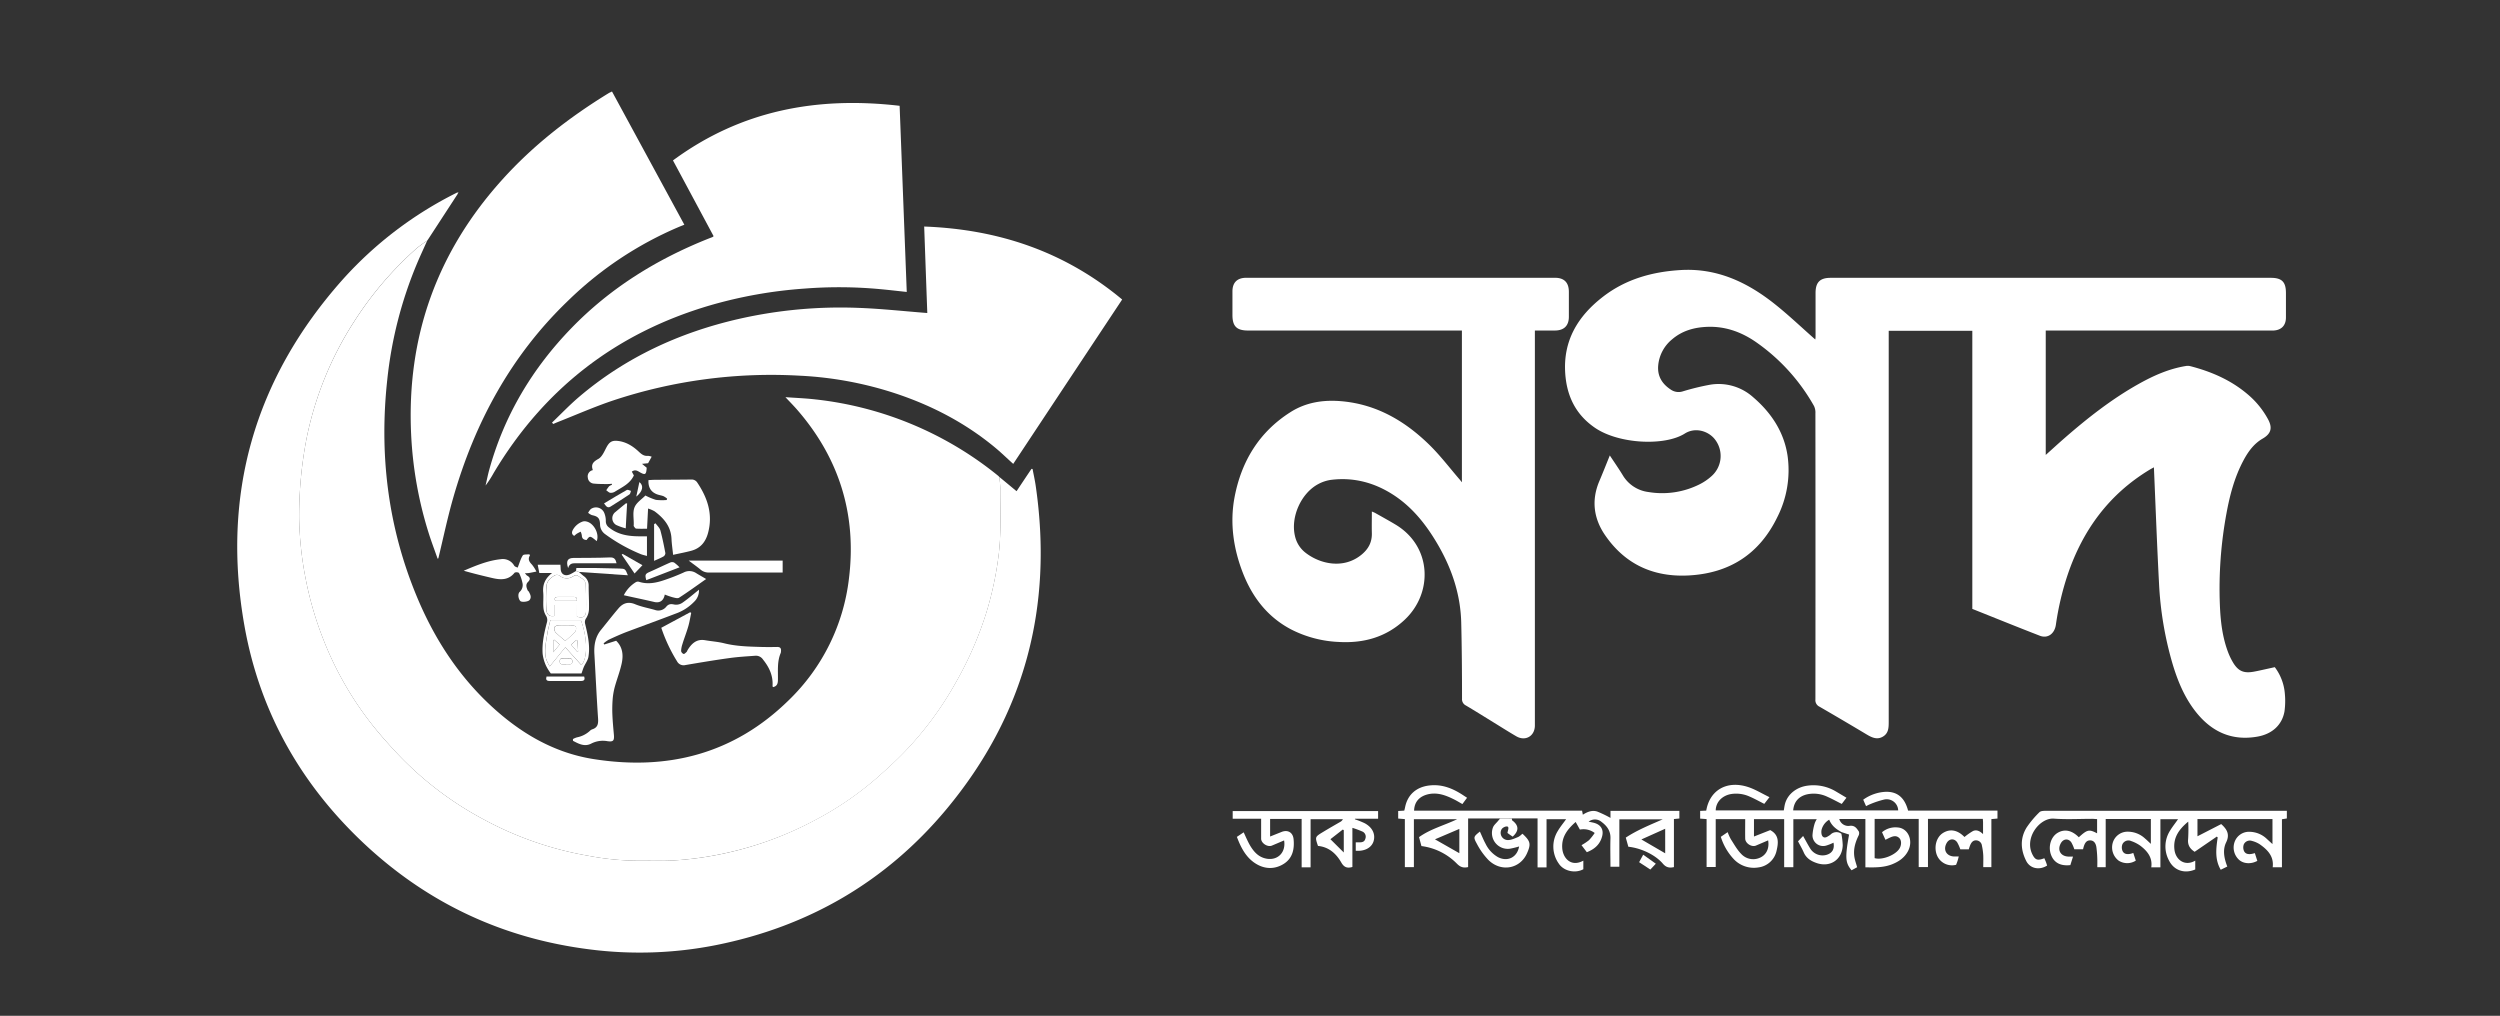
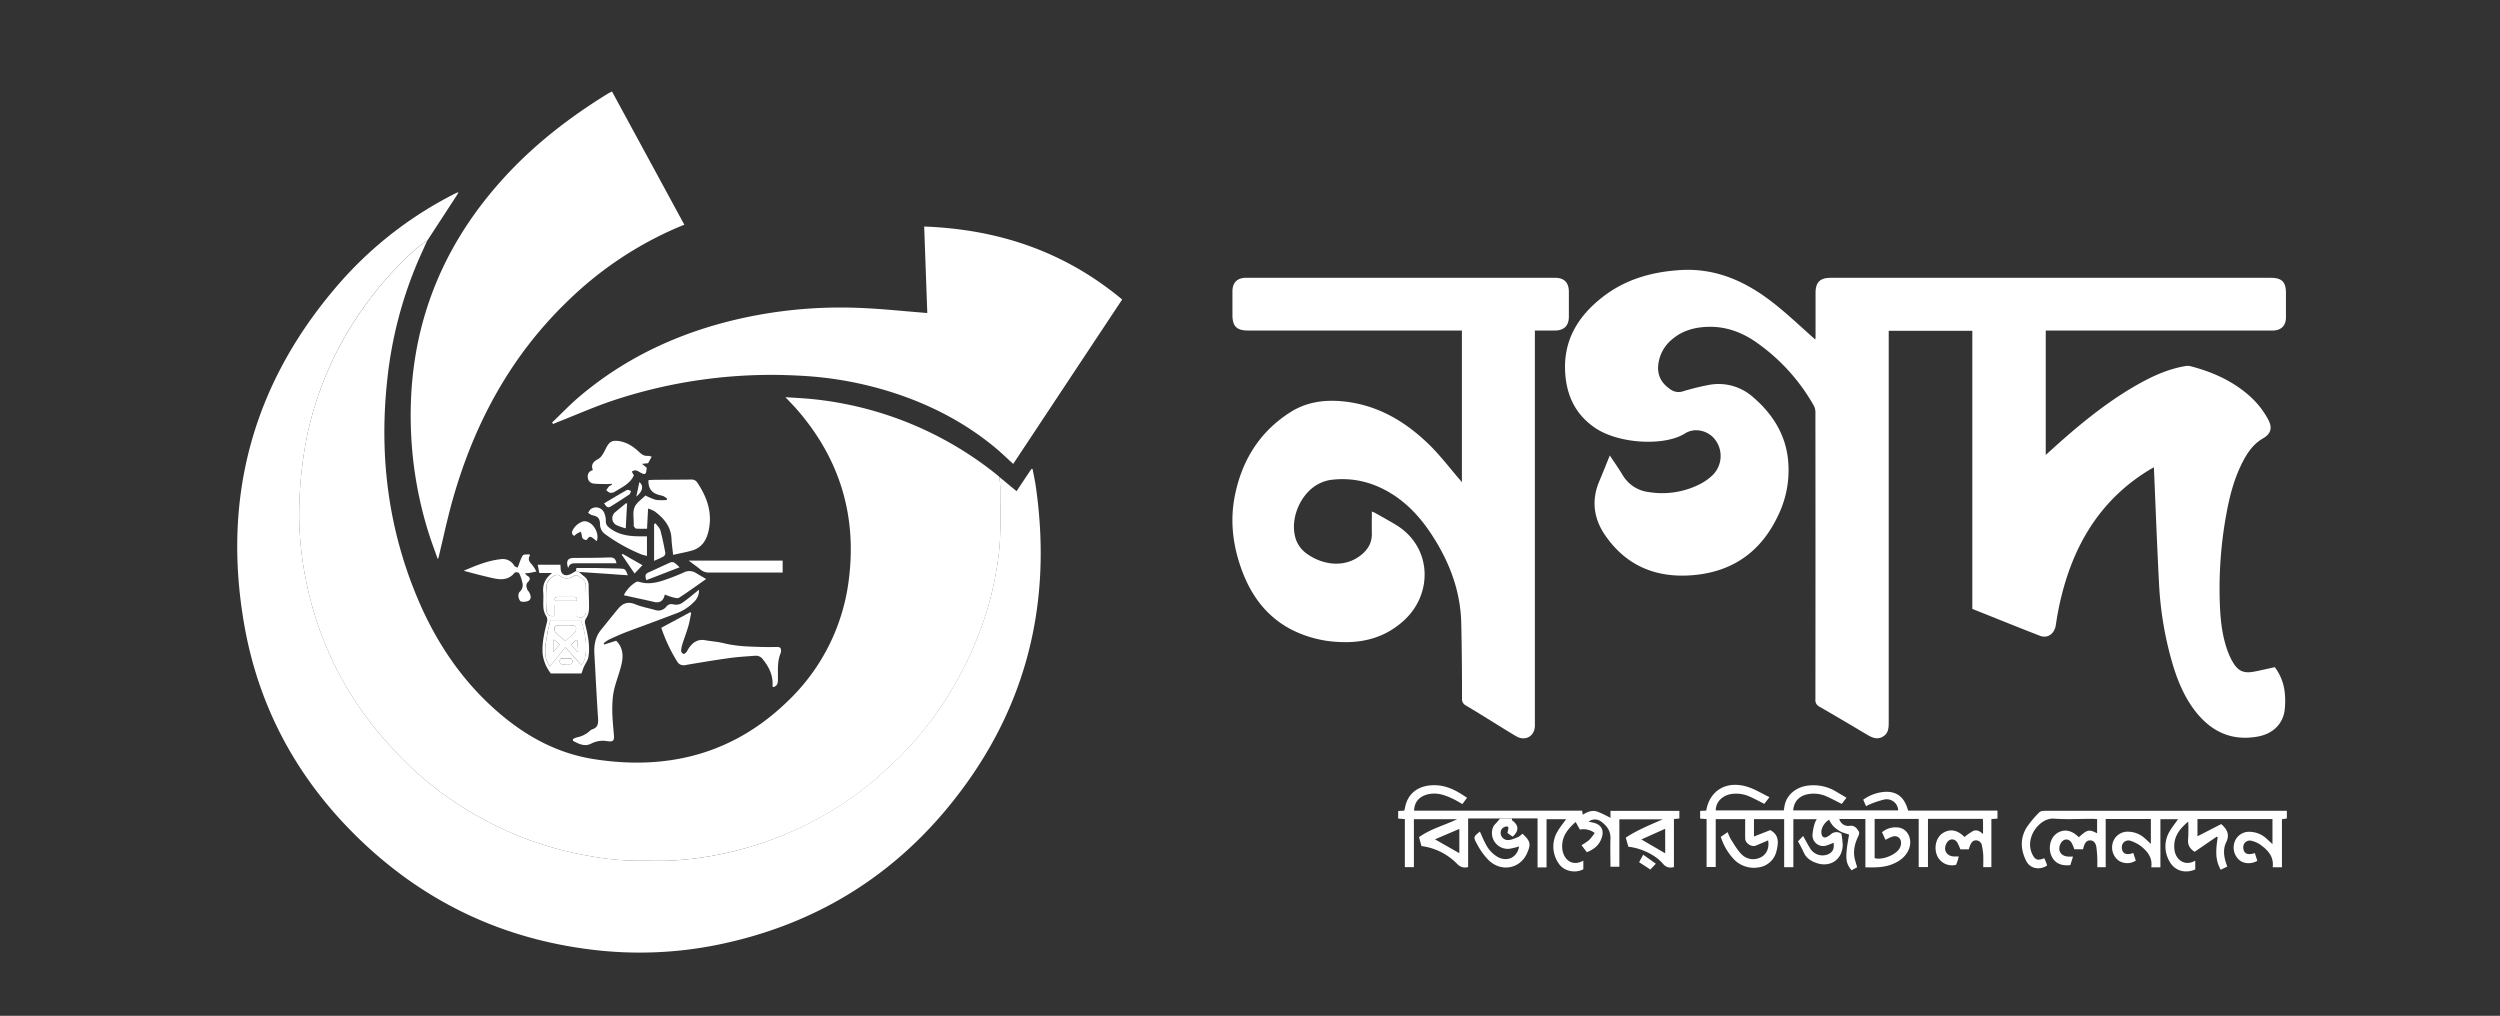
<svg xmlns="http://www.w3.org/2000/svg" style="fill:white;" viewBox="0 0 1230.52 500">
  <rect x="0" y="0" width="1230.52" height="500" fill="#333333" stroke="none" />
  <g id="EPS">
    <path d="M792.36,224.17c2.26,3.43,4.43,6.53,6.39,9.76a17.16,17.16,0,0,0,12.63,8.25,41,41,0,0,0,25.29-3.86,26.43,26.43,0,0,0,5.81-4,13.25,13.25,0,0,0,.93-18.86c-3.57-3.72-9.49-5-14.11-2.08-9.93,6.3-32.5,5.17-44.16-2.76-9.5-6.46-13.92-15.56-14.71-26.71-1.15-16.24,6.23-28.35,18.66-37.92,11.27-8.67,24.26-12.25,38.29-13.08,17.61-1,32.32,5.86,45.66,16.34,7.1,5.59,13.66,11.88,20.45,17.85a8.33,8.33,0,0,0,.14-1.32c0-7.18,0-14.36,0-21.54,0-5.31,2.17-7.49,7.43-7.49h216.67c5.4,0,7.42,2,7.43,7.42,0,4,0,8,0,12.07s-2.36,6.32-6.29,6.46c-.55,0-1.1,0-1.65,0H1006.93v61.22c3-2.67,5.79-5.25,8.67-7.77,11.65-10.19,23.77-19.75,37.34-27.32,7.18-4,14.66-7.32,22.86-8.66a5.29,5.29,0,0,1,2.06,0c10.42,2.67,20.13,6.84,28.41,13.87a42.33,42.33,0,0,1,10.11,12.39c2.26,4.21,1.44,7.07-2.67,9.45-4.4,2.55-7.21,6.51-9.53,10.88-4.3,8.09-6.61,16.83-8.26,25.75a203.52,203.52,0,0,0-3.29,45c.31,8,1.18,16,4.1,23.65a32.74,32.74,0,0,0,2.36,4.88c2.55,4.26,5.25,5.46,10.12,4.59,1.78-.31,3.55-.72,5.32-1.11s3.37-.74,5.14-1.14a24.94,24.94,0,0,1,4.95,13.08,37.9,37.9,0,0,1-.18,8.72c-1.19,6.68-6.09,11.11-13.25,12.38-12.61,2.25-22.57-2.32-30.35-12.13-5.62-7.09-9-15.31-11.55-23.88a170.14,170.14,0,0,1-6.61-39.53c-1-19-1.69-37.92-2.51-57-.5.28-1.31.69-2.08,1.16-20.06,12.12-33,29.79-40.4,51.79a139.9,139.9,0,0,0-5.77,24.57c-.64,4.39-4,6.87-7.86,5.39-11.08-4.29-22.08-8.76-33.27-13.22V162.81H929.64v3q0,94.8,0,189.58c0,2.87-.1,5.59-2.93,7.22s-5.4.4-7.93-1.11q-11.56-6.92-23.22-13.67a3.5,3.5,0,0,1-2-3.54q.07-70.41,0-140.82a7.5,7.5,0,0,0-.68-3.61A95,95,0,0,0,864,168.16c-7.12-4.85-15-7.64-23.78-7.28-6.38.26-12.3,1.92-17.24,6.18a18.75,18.75,0,0,0-6.8,12.82c-.47,5.27,1.93,9.1,6.22,11.9a6.74,6.74,0,0,0,5.84.87,120.13,120.13,0,0,1,13.53-3.3,25.47,25.47,0,0,1,21.13,6.15c9,7.7,15.34,17.3,17,29.17a51.07,51.07,0,0,1-5.09,29.87c-8.83,18.18-23.55,27.63-43.64,28.7-17.32.92-31.33-5.48-41.18-19.89-5.54-8.1-6.75-17-2.88-26.31C788.89,232.86,790.56,228.64,792.36,224.17Z" />
    <path d="M210.28,118.44c-1.64,3.66-3.34,7.28-4.91,11a202.4,202.4,0,0,0-14.75,57.44c-4,36.63.25,72.18,14.37,106.34,8.52,20.64,20.37,39.12,36.88,54.37,14.3,13.21,30.65,22.88,50.07,26,36.61,5.84,69.31-2.47,96.22-28.88a99.24,99.24,0,0,0,29.69-59.86c3.92-31.49-4.73-59.38-25.65-83.36-1.69-1.93-3.5-3.76-5.61-6,5.19.37,9.89.56,14.55,1.08a172.36,172.36,0,0,1,90.15,37.61,8.25,8.25,0,0,1,.65.67c.14,1.88.43,3.76.42,5.63-.06,10.94.55,21.88-.81,32.81a166.73,166.73,0,0,1-6.11,28.49,175.59,175.59,0,0,1-15.16,34.54,166,166,0,0,1-25.09,33.86c-4.43,4.58-9.17,8.88-13.95,13.09a158.43,158.43,0,0,1-30,20.41A170.16,170.16,0,0,1,358,419.73a165.82,165.82,0,0,1-26.31,3.79c-5.86.36-11.77.08-17.66.14a132.78,132.78,0,0,1-24.36-2.41,168.58,168.58,0,0,1-51.9-18.07,164.68,164.68,0,0,1-42.05-32.06c-4.46-4.76-8.8-9.66-12.85-14.77a164.5,164.5,0,0,1-23.34-40.62,169.77,169.77,0,0,1-9.29-31.85,167.94,167.94,0,0,1-3-28.51,199.32,199.32,0,0,1,3.73-40,167.11,167.11,0,0,1,23.37-57.13,171.8,171.8,0,0,1,30.72-36A61.76,61.76,0,0,1,210.28,118.44Z" />
    <path d="M210.28,118.44a61.76,61.76,0,0,0-5.23,3.8,171.8,171.8,0,0,0-30.72,36A167.11,167.11,0,0,0,151,215.35a199.32,199.32,0,0,0-3.73,40,167.94,167.94,0,0,0,3,28.51,169.77,169.77,0,0,0,9.29,31.85,164.5,164.5,0,0,0,23.34,40.62c4,5.11,8.39,10,12.85,14.77a164.68,164.68,0,0,0,42.05,32.06,168.58,168.58,0,0,0,51.9,18.07,132.78,132.78,0,0,0,24.36,2.41c5.89-.06,11.8.22,17.66-.14A165.82,165.82,0,0,0,358,419.73a170.16,170.16,0,0,0,43.21-16.13,158.43,158.43,0,0,0,30-20.41c4.78-4.21,9.52-8.51,13.95-13.09a166,166,0,0,0,25.09-33.86,175.59,175.59,0,0,0,15.16-34.54,166.73,166.73,0,0,0,6.11-28.49c1.36-10.93.75-21.87.81-32.81,0-1.87-.28-3.75-.42-5.63l8.45,7c2.41-3.63,4.88-7.34,7.35-11l.53.07c.51,2.73,1.13,5.45,1.53,8.2,8.68,59.56-5.37,113-44,159.35-29.73,35.63-67.89,57.72-113.43,66.81a192.93,192.93,0,0,1-62.15,2.09c-42-5.3-78.61-22.21-109.67-50.84C148.64,387,128,351,120.36,308.26c-11.5-64.38,4.64-121.49,48.17-170.51a188,188,0,0,1,56.51-43l.38.49-14.7,22.57-.44.61Z" />
    <path d="M755.48,162.69V355.38c0,.63,0,1.26,0,1.89-.12,5.11-4.7,7.72-9.15,5.14-3.68-2.14-7.27-4.43-10.9-6.66-4.63-2.85-9.23-5.74-13.91-8.51a3.43,3.43,0,0,1-1.9-3.36c0-12.46-.09-24.92-.39-37.37-.34-14.28-4.86-27.33-12.14-39.52-5.56-9.32-12.24-17.62-21.48-23.55s-19.39-8.61-30.39-7.26a18.74,18.74,0,0,0-6.44,2.13c-8.44,4.54-13.59,16.21-11.39,25.51a14.26,14.26,0,0,0,5.19,8.23c7.22,5.63,18.77,8.17,27.53,1,3.42-2.79,5.24-6.16,5.13-10.61-.09-3.47,0-6.94,0-10.68.68.31,1.23.5,1.73.78,3.29,1.86,6.61,3.68,9.85,5.62,18,10.72,18.69,33.75,4.46,47-9.08,8.48-20.06,11.5-32.22,10.82a56.73,56.73,0,0,1-23.59-6.19c-11.43-6-18.88-15.6-23.55-27.37-4.78-12.1-6.67-24.82-4.28-37.58,3.31-17.64,12.08-32.21,27.57-42,7.75-4.92,16.43-6.17,25.46-5.32,17,1.59,30.83,9.7,42.73,21.29,5.4,5.26,10,11.34,14.93,17.06.35.39.67.82,1.23,1.51V162.69H614.36c-5.65,0-7.74-2.06-7.74-7.66,0-3.86,0-7.73,0-11.6,0-4.37,2.35-6.69,6.76-6.7h152c4.52,0,6.81,2.33,6.83,6.88,0,4.1,0,8.21,0,12.31,0,4.37-2.38,6.72-6.73,6.76C762.27,162.71,759,162.69,755.48,162.69Z" />
    <path d="M271.71,208c4.43-4.23,8.66-8.69,13.32-12.65,22.86-19.43,49.3-31.63,78.42-38.33a225.56,225.56,0,0,1,59.16-5.48c11.17.41,22.31,1.64,33.81,2.53q-.75-20.73-1.53-42.57c36.52,1.36,69.13,12.3,97.45,35.92-17.91,27-35.73,53.9-53.62,80.91-3-2.68-5.66-5.3-8.54-7.71-14.7-12.28-31.37-21-49.5-27a177.93,177.93,0,0,0-47-8.7,246.89,246.89,0,0,0-91.78,12.16c-9.32,3.11-18.34,7.11-27.49,10.71-.71.28-1.41.6-2.11.9Z" />
-     <path d="M351.24,116.25c-6.62-12.35-13.19-24.63-20-37.29C364.62,54.37,402,47.34,442.8,52.08q1.76,45.89,3.51,91.62c-4.54-.48-8.91-1-13.28-1.4a217.85,217.85,0,0,0-37.1-.25,221.81,221.81,0,0,0-46.69,8.33Q280,170.81,243,232.79a51.91,51.91,0,0,1-4,6.2c.58-2.52,1.08-5.07,1.76-7.57,7.35-26.8,21.13-49.9,40.39-69.81s42.2-34.07,67.78-44.24c.59-.23,1.18-.44,1.77-.68A3.67,3.67,0,0,0,351.24,116.25Z" />
    <path d="M215.4,275c-1.44-4.12-3-8.2-4.32-12.36a191.6,191.6,0,0,1-8.72-48.94Q199,141.82,247.25,88.38c15.22-16.89,33-30.67,52.33-42.52.46-.28,1-.48,1.65-.83l35.61,65.58c-1.08.43-1.95.77-2.8,1.13A177.44,177.44,0,0,0,279.62,148c-28.13,27-46,60.09-56.62,97.29-2.78,9.74-4.85,19.68-7.24,29.53Z" />
    <path d="M906.34,410.37A35.72,35.72,0,0,1,907,416c-.18,7.05-6.11,11.1-12.82,8.8-2.73-.93-5.11-2.36-6.36-5.22-.82-1.87-1.86-3.64-2.82-5.48l2.51-2.63c1.24,2.2,2.36,4.37,3.65,6.42a7.15,7.15,0,0,0,7.85,2.88c2.86-.85,4.05-2.91,3.45-6a23.39,23.39,0,0,1-3.64,1.45,5.25,5.25,0,0,1-6.7-5.07,25.7,25.7,0,0,1,1.11-5.93,10.38,10.38,0,0,1,1-2H882.7v23.63h-4.52V403.2H863.32v8.54l8-3.15c4.6,2.46,4,6.45,3.07,10.37a10.47,10.47,0,0,1-8.93,8,13.58,13.58,0,0,1-12.22-4.23A28.29,28.29,0,0,1,847,411.89l3.37-2.3a24.9,24.9,0,0,0,1.54,3.44c1.61,2.49,3.07,5.18,5.12,7.27a8,8,0,0,0,9.14,1.91c3.24-1.36,4.81-4.65,4.12-8.58l-6,2.57c-2.11.9-5.25-1.1-5.29-3.44-.06-3.14,0-6.28,0-9.58H844.49v23.58H840v-23.6l-3.17-.23v-3.8l3-.14c1.7-10.11,10.18-15,20.57-11.62,3.54,1.15,6.79,3.19,10.55,5l-2.56,3.3c-2.45-1.23-4.76-2.54-7.19-3.58a16,16,0,0,0-9-1.28c-4.09.64-7.61,3.58-7.71,8.07H878c.19-1.05.31-2.15.59-3.2,1.3-4.86,5.79-8.35,11.31-9a21.45,21.45,0,0,1,13.62,2.81c1.7,1,3.38,2,5.32,3.16l-2.32,3.05c-2.38-1.19-4.64-2.44-7-3.49a15.62,15.62,0,0,0-9.9-1.26c-4.16.9-6.67,3.64-7,7.95h51.68a5.65,5.65,0,0,0-6.89-5.36,45.36,45.36,0,0,0-6.71,2.2,21.74,21.74,0,0,0-2.21,1.06l-1.4-3.18A20.52,20.52,0,0,1,928,389.74c5.8-.22,9.49,2.8,11.17,9.24h44v3.92l-3,.26v23.65h-4c0-2,.08-4,0-5.91a29.08,29.08,0,0,0-.65-4.65,2.93,2.93,0,0,0-2.66-2.61c-1.71-.14-2.54,1-3.14,2.4a19.76,19.76,0,0,0-.66,2h-4.18a20.3,20.3,0,0,0-1.54-3.44c-1.44-2.08-3.94-1.86-5.18.35-1.87,3.32-.13,6.46,3.67,6.62.7,0,1.4,0,2.29,0-.23.86-.38,1.51-.59,2.16s-.49,1.32-.72,1.93a8,8,0,0,1-9.46-4.77c-1.54-4-.29-8.76,2.9-10.82,3.53-2.28,7.25-1.6,10.68,1.91a30.09,30.09,0,0,1,4.14-2.91c1.7-.81,3.35-.12,5,1.49,0-2.23,0-4,0-5.8,0-.53-.07-1.07-.11-1.69h-27v23.71h-4.56v-23.7H922.71v19.3c3.75,1.13,10.53-1.59,12.36-4.95.91-1.67.87-3.83-.2-4.9-1.41-1.41-3-1-4.6-.27-.7.31-1.38.68-2.24,1.1-.6-1.32-1.13-2.51-1.68-3.73a10.24,10.24,0,0,1,7.78-2.34c5,.39,7.63,6.26,5.16,11.33-1.68,3.45-4.66,5.49-8.13,6.84-4.13,1.59-8.45,1.54-13,1.43V403.13H905.31a4.61,4.61,0,0,0,5.27,3.33c2.46-.23,3.35,1.34,4.37,2.83a2.6,2.6,0,0,1-.2,2.1C913,415,912,418.76,912.94,422.8c.3,1.29.73,2.54,1.16,4.05l-2.74,1.51c-3.09-3.66-3.26-6.2-1.23-17.58l-3.71-1.21c-2.59-1.4-4.88-3.12-6.07-6.12a8.11,8.11,0,0,0-3.73,4.86c-.26,1.07-.16,2.74.51,3.42,1.12,1.13,2.45,0,3.59-.7a2.11,2.11,0,0,0,.35-.32A4.17,4.17,0,0,1,906.34,410.37Z" />
    <path d="M738.38,402.87H722.62v23.92c-2.37.54-3.88,0-5.62-1.78a29.71,29.71,0,0,0-17.36-8.57l-1.18-4.4c5.73-4.1,12.51-5.8,18.76-8.82H695.93V426.8h-4.45V403.17l-3.28-.27v-3.72l3-.19c.13-.51.28-1.08.4-1.67,1.23-6.18,5.54-9.93,11.85-10.69s11.59,1.42,16.65,4.73l2,1.31-2.3,3.1c-1.39-.78-2.7-1.59-4.08-2.28-4-2-8.06-3.58-12.69-2.57-4.38,1-6.87,3.74-7,8.09h82.68c.14.7.24,1.28.38,2,2.23-1.44,4.64-2.39,7.16-1.53a56.62,56.62,0,0,1,6.44,3.1v-3.45h33.91v3.74l-2.68.27V426.8c-2.27.5-3.85.17-5.44-1.69-3.78-4.43-10.81-7.69-17-8.34-.39-1.4-.81-2.88-1.26-4.49,5.72-3.77,12-6.28,18.19-9H797.06v23.33h-4.38c0-4.64-.14-9.26,0-13.87.15-3.67-1.67-6.16-4.34-8.15a5,5,0,0,0-6.4-.15c1.14.24,2,.38,2.8.61,3.19.9,4.67,3.29,3.87,6.48-1,4-3.69,6.45-7.56,7.93L778.43,416a28.34,28.34,0,0,0,3.7-2.47,27.32,27.32,0,0,0,2.79-3.53,9.09,9.09,0,0,0-7.28-1.67l-2.09-3.75c-4,3.55-7,7.29-6.6,12.9.3,4.77,4.22,9.51,10.38,6.14v4.22c-4,2.2-9.69.94-12.11-2.81a14.47,14.47,0,0,1-.42-16.07c1.13-1.95,2.6-3.7,4.05-5.73h-9.63v23.7H756.8V402.83H744.17ZM706.3,413.12l12,6.83V408Zm113.32-5.2-11.72,5.26L819.62,420Z" />
    <path d="M1081.61,403.16v8.46l11.68-6c3.06,2.7,4.26,5.27,2.44,9s-1,7.85.56,11.9l-3.23,1.58c-3-5.14-2.29-10.52-1.49-15.91l-.44-.41-10.91,7.48c-2.14-1.37-3.54-3.18-3.21-6.22a81.66,81.66,0,0,0,.06-8.63c-4.68,3.86-7.52,8-6.78,13.88.62,4.94,5.11,8.31,10.23,5.32v4.34c-5.23,2.25-10.44.53-12.89-4.35a14.47,14.47,0,0,1,.43-14.66c1.15-1.93,2.6-3.7,4-5.73h-8.69v23.69h-4.5c.7-4.74-1.88-7.94-5.3-10.57a17.49,17.49,0,0,0-4.57-2.35,3.28,3.28,0,0,0-4.29,1.48,4.36,4.36,0,0,0,.06,3.47c.81,1.61,2.52,1.66,4.17,1.25.3-.08.59-.19,1.08-.35.43,1.31.83,2.55,1.23,3.78a7.83,7.83,0,0,1-8.44,0,8.17,8.17,0,0,1-2.87-8.87,7.57,7.57,0,0,1,6.56-5.35,12.46,12.46,0,0,1,9.31,3.34c1,.83,1.85,1.71,2.86,2.63V403.12h-22.23v23.71h-4.13c0-1.28.05-2.67,0-4.05a54.64,54.64,0,0,0-.46-5.86c-.28-1.71-1.12-3.29-3.14-3.27-1.86,0-2.6,1.52-3.09,3.09-.12.38-.2.76-.33,1.28H1021a19.25,19.25,0,0,0-1.45-3.35c-1.42-2.1-3.9-1.89-5.16.32-1.9,3.37-.21,6.45,3.65,6.63.69,0,1.39,0,2.32,0-.5,1.58-.92,2.91-1.32,4.2-4.88.55-8.12-1.23-9.54-5.17s-.08-8.67,3.23-10.68,7-1.4,10.48,2.14c4.18-3.83,5.06-4,9-1.94v-7c-.82,0-1.57-.13-2.33-.13-6.31,0-12.65.38-18.93-.1-7-.54-15.07,9.77-10.28,18.18,1.26,2.22,2.45,2.52,5.57,1.31.26.62.55,1.24.8,1.88s.39,1.17.57,1.72c-3.74,2.41-8.34,1.55-10.26-2.21-2.82-5.51-3.12-11.27.26-16.66a47.88,47.88,0,0,1,6.22-7.38c.56-.59,1.85-.68,2.81-.69q43.92,0,87.84,0h31.13v3.76l-2.42.39v23.63h-4.55c.67-5.36-2.49-8.57-6.35-11.29a12.91,12.91,0,0,0-3.86-1.67,3.27,3.27,0,0,0-4,1.67,4.39,4.39,0,0,0,.08,3.28c.71,1.56,2.31,1.72,3.89,1.42.45-.08.89-.23,1.45-.37l1.22,3.82c-3.07,1.68-6.67,1.47-8.92-.46a8.2,8.2,0,0,1-2.19-9.05,7.51,7.51,0,0,1,7.42-4.8,12.55,12.55,0,0,1,8.49,3.61l2.66,2.43V403.16Z" />
-     <path d="M666.91,403.27a45.25,45.25,0,0,1,4.73,1.89c3.89,2.06,5.49,5.44,4.43,8.95-1,3.15-4.4,5-8.76,4.63V414.6c.65,0,1.33,0,2,0,1.29,0,2.34-.34,2.72-1.74a2.79,2.79,0,0,0-1.26-3.48,45.56,45.56,0,0,0-5.11-1.91v19.26c-2.63.77-4.13.13-5.49-2.23-2.51-4.37-6.11-7.61-11.45-8.13-1.5-4.41-1.52-4.43,2.4-6.81,2.82-1.71,5.69-3.36,8.54-5a3.13,3.13,0,0,0,1.32-1.33H645.08v23.67h-4.4V403.1H625.16v8.64l5.64-2.25c3-1.21,5.58.2,5.91,3.52.49,4.89-.45,9.46-4.92,12.24s-9.5,2.6-14-.36c-3.83-2.49-6.16-6.24-7.94-10.36-.34-.79-.65-1.59-1.06-2.61l3.36-2.25c1,2.19,1.91,4.29,3,6.24,1.9,3.29,4.33,6.07,8.35,6.75,5.5.93,9.53-3.19,8.54-9l-6,2.55c-2.07.88-5.26-1.13-5.3-3.38,0-3.22,0-6.44,0-9.83h-14v-3.78h71.57V403h-11.4Zm-5.49,16.33v-11l-.49-.29-6.09,4.75Z" />
    <path d="M282,363.77a10,10,0,0,1,2-.84,13,13,0,0,0,6.26-3.12,3.45,3.45,0,0,1,1.16-.8c2.94-.88,3.13-2.94,2.94-5.62-.71-10.45-1.18-20.91-1.79-31.36-.26-4.38.38-8.48,3.25-12s5.67-7.15,8.63-10.61c2.19-2.56,4.78-3.44,8.21-2,3.11,1.28,6.49,1.87,9.74,2.81a4.93,4.93,0,0,0,5.54-1.61c1.11-1.32,2.25-1.46,3.95-1.06a5.42,5.42,0,0,0,3.9-.82c2.83-1.95,5.44-4.23,8.25-6.47a7.57,7.57,0,0,1-2.37,5.91,23.32,23.32,0,0,1-9.07,5.83c-8,3.07-16.07,6-24.08,9-3,1.15-5.95,2.48-8.87,3.84a15.85,15.85,0,0,0-2.55,1.82l.3.57,5.87-1.86c3.34,3.2,3.63,7.31,2.66,11.51-.89,3.9-2.37,7.66-3.41,11.52a33.77,33.77,0,0,0-1,6.25,63.86,63.86,0,0,0-.09,7.32c.14,3.22.44,6.42.73,9.63.26,2.94-.29,3.64-3.19,3.2a12.57,12.57,0,0,0-8,1.21c-3.27,1.68-6.15.07-8.94-1.38Z" />
    <path d="M328.37,245.44a9.33,9.33,0,0,0-1.78-1.21c-1.1-.42-2.31-.55-3.4-1-2.88-1.17-4.21-3.48-4-6.92,1-.05,2-.13,3-.14,6-.05,12-.07,18-.14a3.26,3.26,0,0,1,3,1.47c5.07,7.56,7.79,15.58,5.32,24.79-1.2,4.49-3.75,7.6-8.29,8.81-2.86.77-5.79,1.3-8.91,2-.29-2.87-.68-5.35-.79-7.85-.26-6.1-3.75-10.18-8.33-13.58a16.54,16.54,0,0,0-3.2-1.37c-.18,3.57-.34,6.61-.51,9.95-1.79,0-3.57.07-5.33-.06-.42,0-.85-.7-1.16-1.15-.15-.22-.05-.62-.05-.93.06-2.84-.61-6,.39-8.42s3.63-4,5.34-5.8a30.4,30.4,0,0,0,5.17,2.15,27.53,27.53,0,0,0,5.3.07Z" />
    <path d="M325.49,309l14.21-7.65.52.34c-.47,2.2-.81,4.44-1.44,6.59-.85,3-2,5.81-2.88,8.74a12,12,0,0,0-.65,3.44,2,2,0,0,0,1.23,1.42c.37.11,1-.56,1.47-1,.27-.25.33-.7.54-1,2-3.23,4.45-5.49,8.64-4.75,3.1.54,6.27.74,9.31,1.5,6,1.5,12.16,1.63,18.29,1.81,2.6.07,5.21.06,7.81,0,1.48,0,2,.64,1.87,2a3.17,3.17,0,0,1-.12.93c-1.81,4.21-1.32,8.66-1.38,13,0,1.71-.19,3.37-2.42,3.83-.08-.17-.25-.36-.24-.54.34-5-1.58-9.17-4.67-13a4.18,4.18,0,0,0-3.79-1.9c-4.16.32-8.34.54-12.47,1.11-7.33,1-14.63,2.23-21.93,3.47a3.64,3.64,0,0,1-4.14-1.83A78.36,78.36,0,0,1,325.49,309Z" />
    <path d="M320.76,224.79,319,228l-3,.31,2.31,1.91c-.23,3.51-.7,3.8-3.75,2-1.2-.73-2.25-1.07-3.57-.06l1,1.85c-1.89,4.11-5.77,5.77-9.2,7.92a3.93,3.93,0,0,1-2.39.64c-.71-.1-1.34-.81-2-1.25a16.47,16.47,0,0,1,1.44-2,4.36,4.36,0,0,1,1.35-.66l-.06-.55a20.17,20.17,0,0,1-2.06.14c-2.26,0-4.55,0-6.79-.22a3.19,3.19,0,0,1-2.95-2.94,3.1,3.1,0,0,1,2.47-3.68c-1-2.79.13-4.11,2.68-5.51,1.84-1,2.92-3.61,4-5.67,1.43-2.7,2.75-3.58,5.84-3.18,4,.51,7.24,2.59,10.09,5.26,1.32,1.24,2.54,2.25,4.48,2.06A6.13,6.13,0,0,1,320.76,224.79Z" />
    <path d="M284.94,281.54c.78.66,1.54,1.35,2.36,2a5.58,5.58,0,0,1,2.44,4.82c0,3.85.27,7.72.16,11.57a8.86,8.86,0,0,1-1.38,4.35A3.21,3.21,0,0,0,288,307c1.26,5.37,2.57,10.79,1.62,16.34-.3,1.74-1.54,3.32-2.28,5-.42,1-.71,2-1.13,3.16H271.12a25.4,25.4,0,0,1-2.38-3.86,19.94,19.94,0,0,1-1.65-5.8c-.36-5.24.76-10.35,2.08-15.39a4,4,0,0,0-.5-3.52,9,9,0,0,1-1.21-4c-.18-2.43.13-4.9-.08-7.32-.34-3.86.92-6.93,4.38-9.57h-6.3l-.79-4.06h11.19c0,.57.09,1.17.1,1.77,0,2.86,2.09,4.14,4.72,2.89,1-.46,1.9-1.06,2.85-1.6l0,0,1.48.48Zm-.95,22c3,.84,4.34.1,4.42-2.78.12-4.4,0-8.82-.19-13.23-.09-2.2-2.1-2.93-3.61-4-1.19-.88-2-.11-3,.39a5.33,5.33,0,0,1-5.81-.27,2.4,2.4,0,0,0-2.81-.42c-2,1.13-3.79,2.79-4,5a80.64,80.64,0,0,0-.06,12c.15,2.43,1.84,3.45,4.09,2.91v-5.37H284ZM270.59,328l7.64-9.39c2.8,3.08,5.35,5.9,7.91,8.73,3.2-3.2,3-13.51-.25-22.13h-15c-.53,2.3-1.14,4.43-1.48,6.59-.66,4.19-1.66,8.39-.59,12.64A20.45,20.45,0,0,0,270.59,328Zm8-1c1.18-.24,3.1.62,3.13-1.41,0-2.23-2-1.45-3.22-1.47s-3.05-.64-3,1.44S277.44,326.79,278.59,327.05Z" />
    <path d="M347.57,285c-4.7,3.29-8.93,6.38-13.33,9.21-.74.48-2.22,0-3.31-.27a38.36,38.36,0,0,1-3.72-1.3c-.6,3.13-2.52,4.29-5.21,3.65-4.28-1-8.59-1.91-12.88-2.85l-2.07-.47a15.92,15.92,0,0,1,5.91-6.42,2.1,2.1,0,0,1,1.55-.2c4.28,1.39,8.42.56,12.48-.83a100.5,100.5,0,0,0,9.42-3.69,6.09,6.09,0,0,1,6.24.26C344.1,283,345.58,283.8,347.57,285Z" />
    <path d="M738.38,402.87l5.79,0c0,.32,0,.79.13.92,3.32,2.48,3.45,5.1.26,8-.48-.32-1-.64-1.49-1s-1-.74-1.08-.81c.18-1.21.67-2.24.35-2.86-.42-.79-2.48-.08-3.21,1a3.55,3.55,0,0,0,3.12,5.36c1.7,0,3.42-.87,5.06-1.53a8.48,8.48,0,0,0,2-1.59c.24.2.43.34.59.5,3.41,3.3,3.67,4.71,1.73,9.09-3.4,7.71-12.73,9.49-19,3.36a34.49,34.49,0,0,1-5.71-8c-1.84-3.33-1.61-3.5,1.49-6,.94,2,1.76,4.12,2.83,6.06a15.13,15.13,0,0,0,6,6.48c4.77,2.52,9.54.18,10.48-5.22a39.18,39.18,0,0,1-4.46,1.1,7.78,7.78,0,0,1-8.38-10.53c.47-1.16,1.6-2.05,2.42-3.06C737.67,403.7,738,403.29,738.38,402.87Z" />
    <path d="M260.86,273.35c-1.22,1.92-.31,3.21,1,4.58a19.06,19.06,0,0,1,2.16,3.4c-1.24.24-2.47.51-3.71.72a17.94,17.94,0,0,1-1.95.1c.53.57.77,1,1.12,1.18,1.65.91,1.62,1.91.37,3.15s-.71,2.72-.13,4.09c.12.28.47.44.61.71.65,1.27,1.41,2.6.38,4-.73.95-3.86,1.23-4.57.58-1-1-1.44-3.53-.32-4.57a4.49,4.49,0,0,0,1.31-4.47,18.93,18.93,0,0,0-1.69-4.82,2.34,2.34,0,0,0-2.13-.13c-3.08,3.88-7.07,3.56-11.21,2.59-4.62-1.08-9.24-2.21-13.86-3.54,5.92-2.51,11.78-5,18.19-5.67a6.43,6.43,0,0,1,6.65,3.14c.36.6,1.36.81,1.73,1,.89-2.26,1.42-4.29,2.51-6,.4-.62,2.11-.41,3.22-.57Z" />
    <path d="M339,275.94h46.23v5.86h-2.57c-11.2,0-22.4,0-33.6,0a6.09,6.09,0,0,1-4.3-1.48C343.06,278.9,341.21,277.62,339,275.94Z" />
    <path d="M318.44,264v9.65c-1.07-.31-2-.5-2.93-.85a82.85,82.85,0,0,1-17.65-9.88,5.93,5.93,0,0,1-2.51-4.86c-.13-3-1-3.88-4-4.51a6.87,6.87,0,0,1-1.86-1.13,7.46,7.46,0,0,1,1.3-1.85,4.4,4.4,0,0,1,6.67,2,10.23,10.23,0,0,1,.73,3.9,3.71,3.71,0,0,0,1.6,3.18c4.35,3.54,9.5,4.3,14.86,4.33Z" />
    <path d="M293.71,266.35c-3.33-2.73-3.33-2.73-5-.55-1.38-.1-2.27-.64-2.33-2.26a7.1,7.1,0,0,0-.57-1.84,21.35,21.35,0,0,0-1.9,1,10.93,10.93,0,0,0-1.27,1.07c-1.34-.76-1.26-1.82-.72-2.87a8.86,8.86,0,0,1,4.92-4.2,3.1,3.1,0,0,1,1.63-.05C292.19,257.29,295.16,262.68,293.71,266.35Z" />
    <path d="M322.63,257.55c.82,1.14,2,2.18,2.4,3.46,1,3.69,1.76,7.46,2.47,11.23a2,2,0,0,1-.89,1.63c-1.41.81-2.95,1.41-4.66,2.19V258Z" />
    <path d="M283.53,281.13l.16-1.56c3,0,6.09,0,9.14,0,4,.05,8,.13,12.06.27,2.89.1,2.88.16,4.15,3.31l-24.1-1.62.05,0-1.48-.48Z" />
    <path d="M279.63,279.63c-1.14-3.49-.24-4.93,2.53-5,6-.07,12,0,18-.26,2.23-.09,2.86.92,3.31,2.87-6.75,0-13.36,0-20,0C281.83,277.23,280.34,277.23,279.63,279.63Z" />
    <path d="M308,260.06a26.85,26.85,0,0,1-4.74-1.68,3.84,3.84,0,0,1-.37-6.35c1.69-1.43,3.4-2.82,5.1-4.22.1-.08.29,0,.69-.08C308.44,251.71,308.22,255.65,308,260.06Z" />
    <path d="M334.48,279.24l-16.37,6.32c-.75-2.71-.49-3.12,1.65-4.06,3.44-1.52,6.82-3.17,10.27-4.68a2.33,2.33,0,0,1,1.83.1A20.56,20.56,0,0,1,334.48,279.24Z" />
-     <path d="M287.53,333c.54,1.6-.06,2.2-1.64,2.19q-7.67,0-15.35,0c-1.53,0-2-.65-1.54-2.2Z" />
    <path d="M297.31,247.78c3.84-2.29,7.5-4.54,11.25-6.63.44-.25,1.33.29,2,.47-.23.59-.28,1.43-.71,1.72-3.06,2.06-6.18,4-9.32,6C299,250.29,298.33,249.14,297.31,247.78Z" />
    <path d="M306.48,272.64l9.73,5.56c-1.17,1.23-2.33,2.44-3.88,4.08L306,273Z" />
    <path d="M806.79,424.38c.63-1.14,1.21-2.21,2-3.69l6.22,4.44L812.31,428Z" />
    <path d="M314.71,237.27c2.28,1.81,1.66,4.59-1.53,7.17C313.73,241.86,314.18,239.74,314.71,237.27Z" />
    <path d="M210.28,118.4l.44-.61Z" />
    <path d="M225,94.73l.69,0c-.1.16-.2.31-.31.46Z" />
    <path d="M284,303.54v-5.76H273.07v5.37c-2.25.54-3.94-.48-4.09-2.91a80.64,80.64,0,0,1,.06-12c.2-2.22,2-3.88,4-5a2.4,2.4,0,0,1,2.81.42,5.33,5.33,0,0,0,5.81.27c1-.5,1.77-1.27,3-.39,1.51,1.11,3.52,1.84,3.61,4,.18,4.41.31,8.83.19,13.23C288.33,303.64,287,304.38,284,303.54Zm-.09-7.79c.22-1.25-.13-1.92-1.39-1.92h-8c-1.38,0-1.77.66-1.24,1.92Z" />
    <path d="M270.59,328a20.45,20.45,0,0,1-1.74-3.56c-1.07-4.25-.07-8.45.59-12.64.34-2.16.95-4.29,1.48-6.59h15c3.27,8.62,3.45,18.93.25,22.13-2.56-2.83-5.11-5.65-7.91-8.73Zm7.68-12.58c1.68-1.51,3.34-2.82,4.75-4.36a3.34,3.34,0,0,0,.45-2.56c-.07-.35-1.26-.66-2-.68-2.27-.09-4.55-.11-6.82,0-.65,0-1.73.54-1.81,1a3.24,3.24,0,0,0,.6,2.46A62.92,62.92,0,0,0,278.27,315.45Zm-2.81,1.82-2.68-2.36-.46.25v5.9Zm8.76-1.9-.49-.37-2.64,2.32,3.09,3.57.37-.21Z" />
    <path d="M278.59,327.05c-1.15-.26-3,.64-3.09-1.44s1.83-1.47,3-1.44,3.26-.76,3.22,1.47C281.69,327.67,279.77,326.81,278.59,327.05Z" />
    <path d="M283.51,281.11l1.48.48Z" />
    <path d="M283.9,295.75H273.29c-.53-1.26-.14-1.91,1.24-1.92h8C283.77,293.83,284.12,294.5,283.9,295.75Z" />
    <path d="M278.27,315.45a62.92,62.92,0,0,1-4.79-4.16,3.24,3.24,0,0,1-.6-2.46c.08-.43,1.16-.93,1.81-1,2.27-.12,4.55-.1,6.82,0,.7,0,1.89.33,2,.68a3.34,3.34,0,0,1-.45,2.56C281.61,312.63,280,313.94,278.27,315.45Z" />
    <path d="M275.46,317.27l-3.14,3.79v-5.9l.46-.25Z" />
    <path d="M284.22,315.37l.33,5.31-.37.21-3.09-3.57,2.64-2.32Z" />
  </g>
</svg>